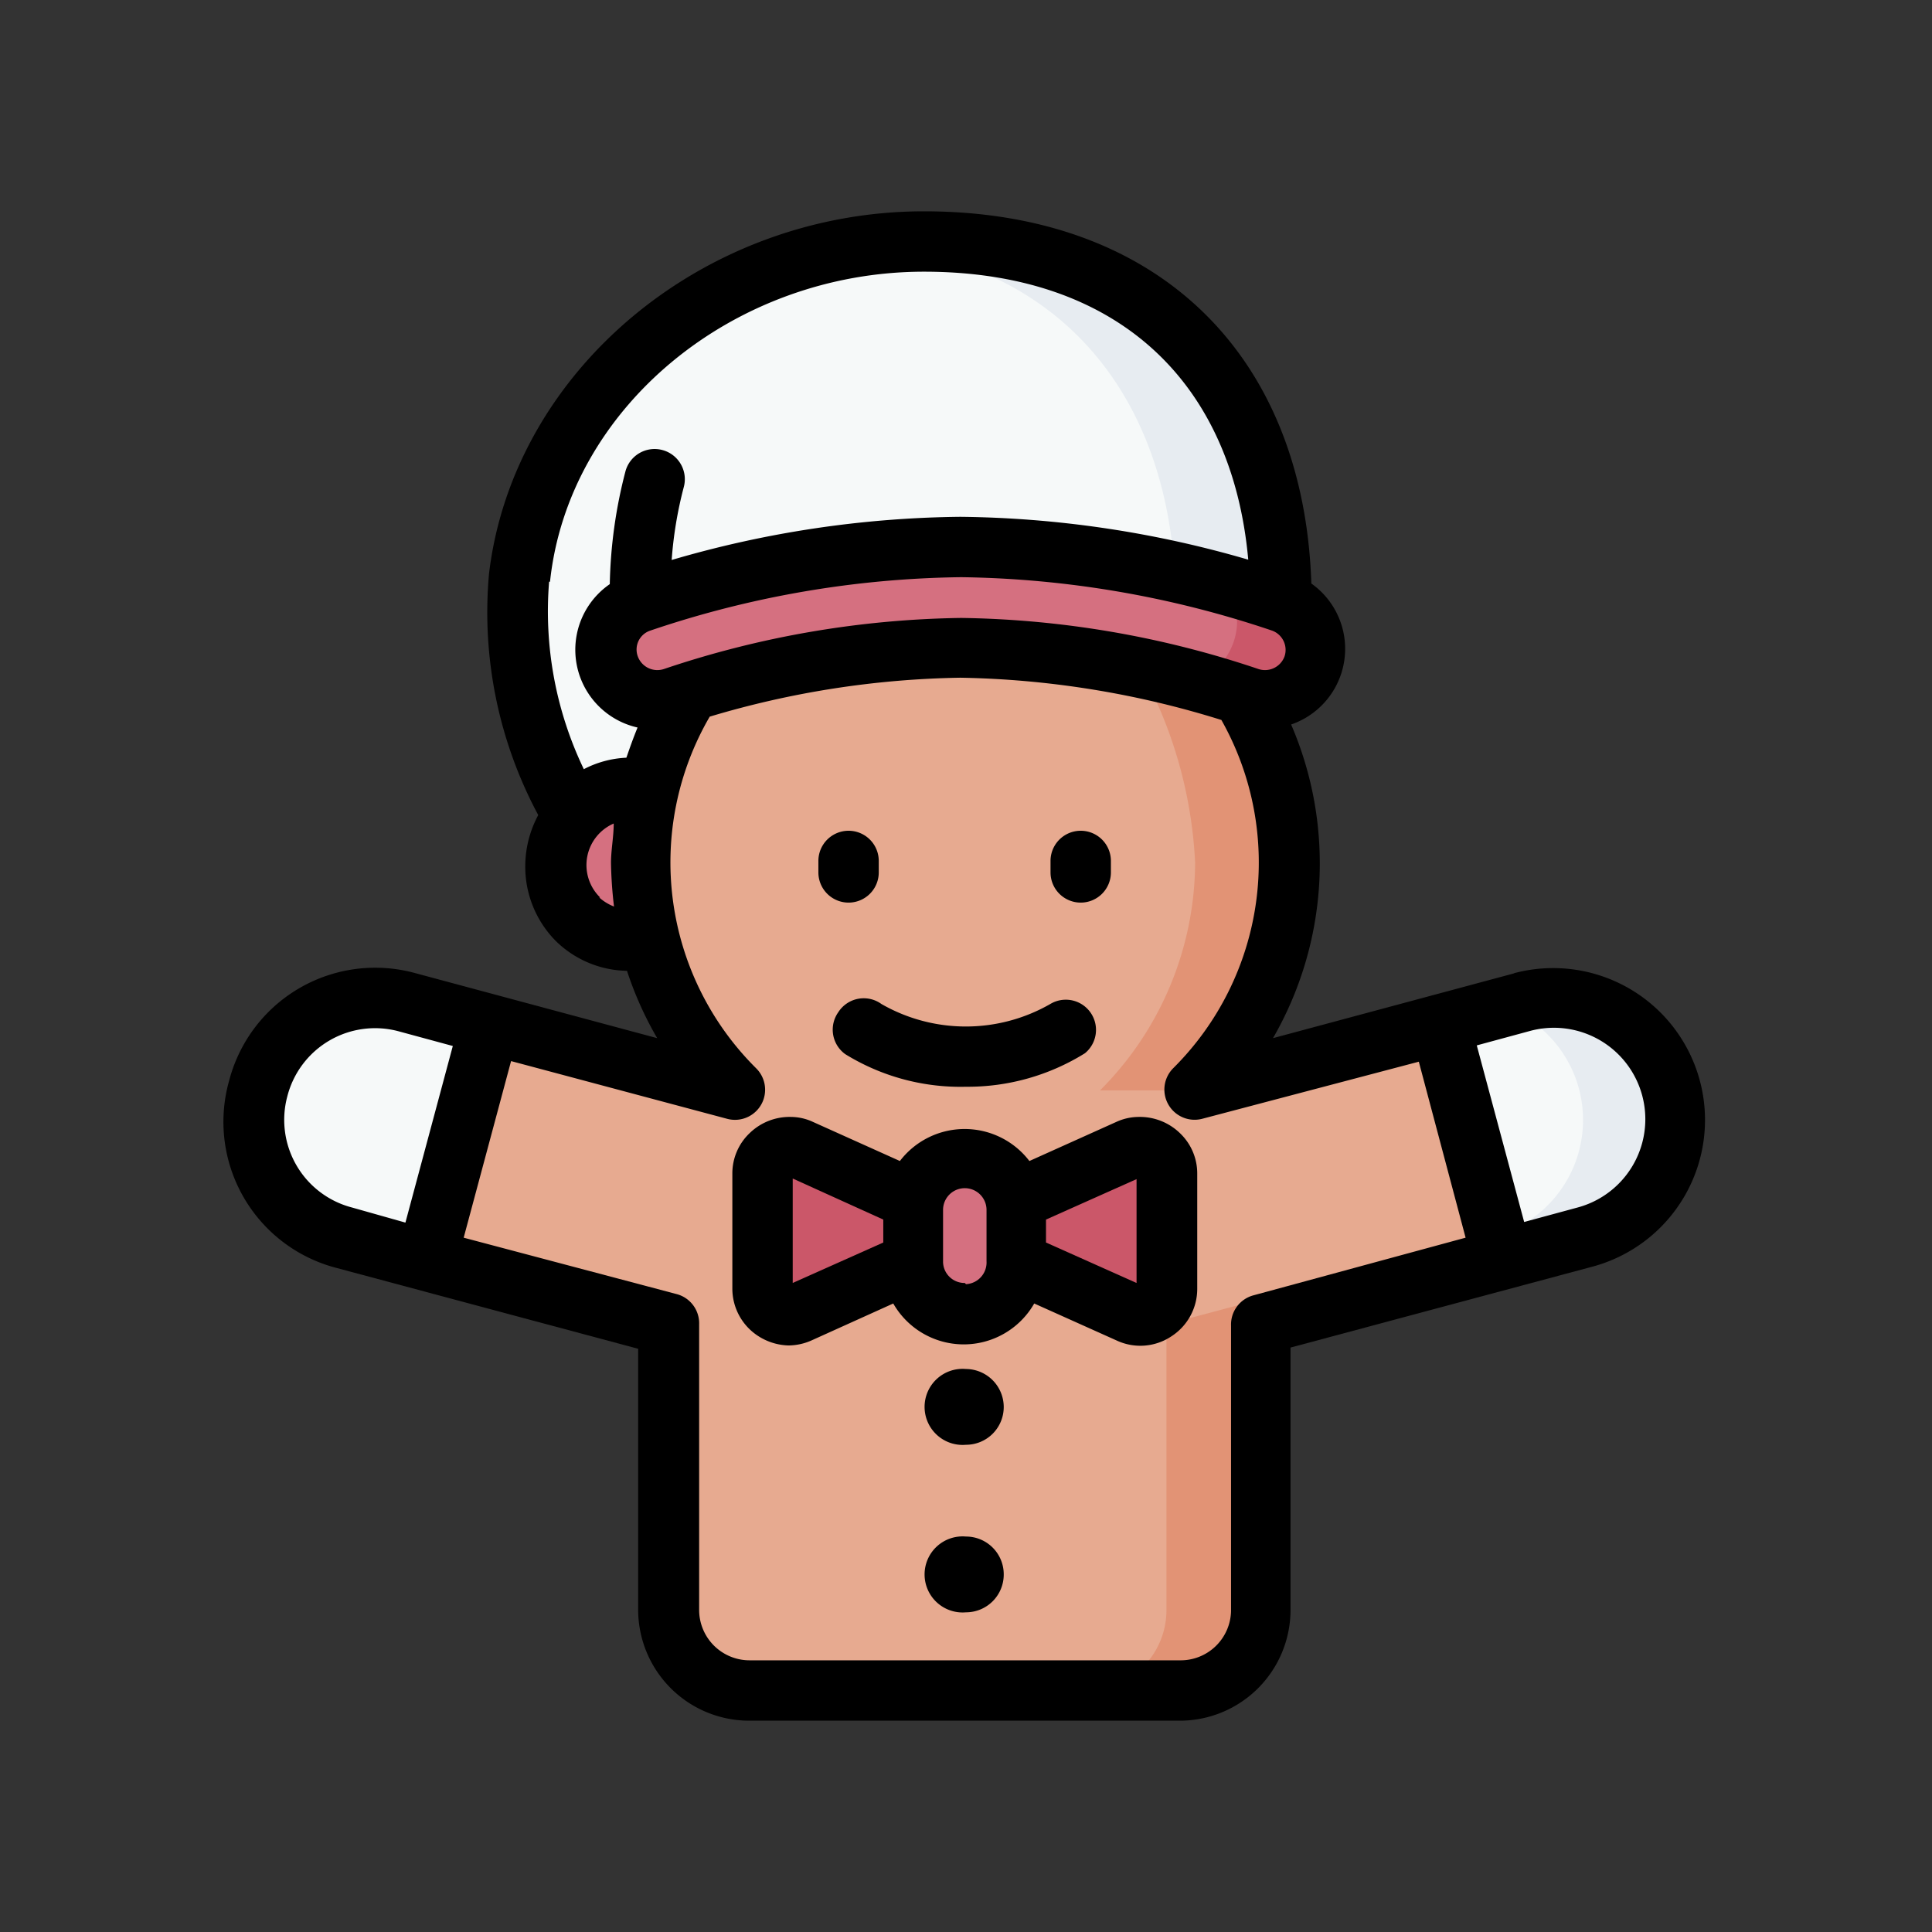
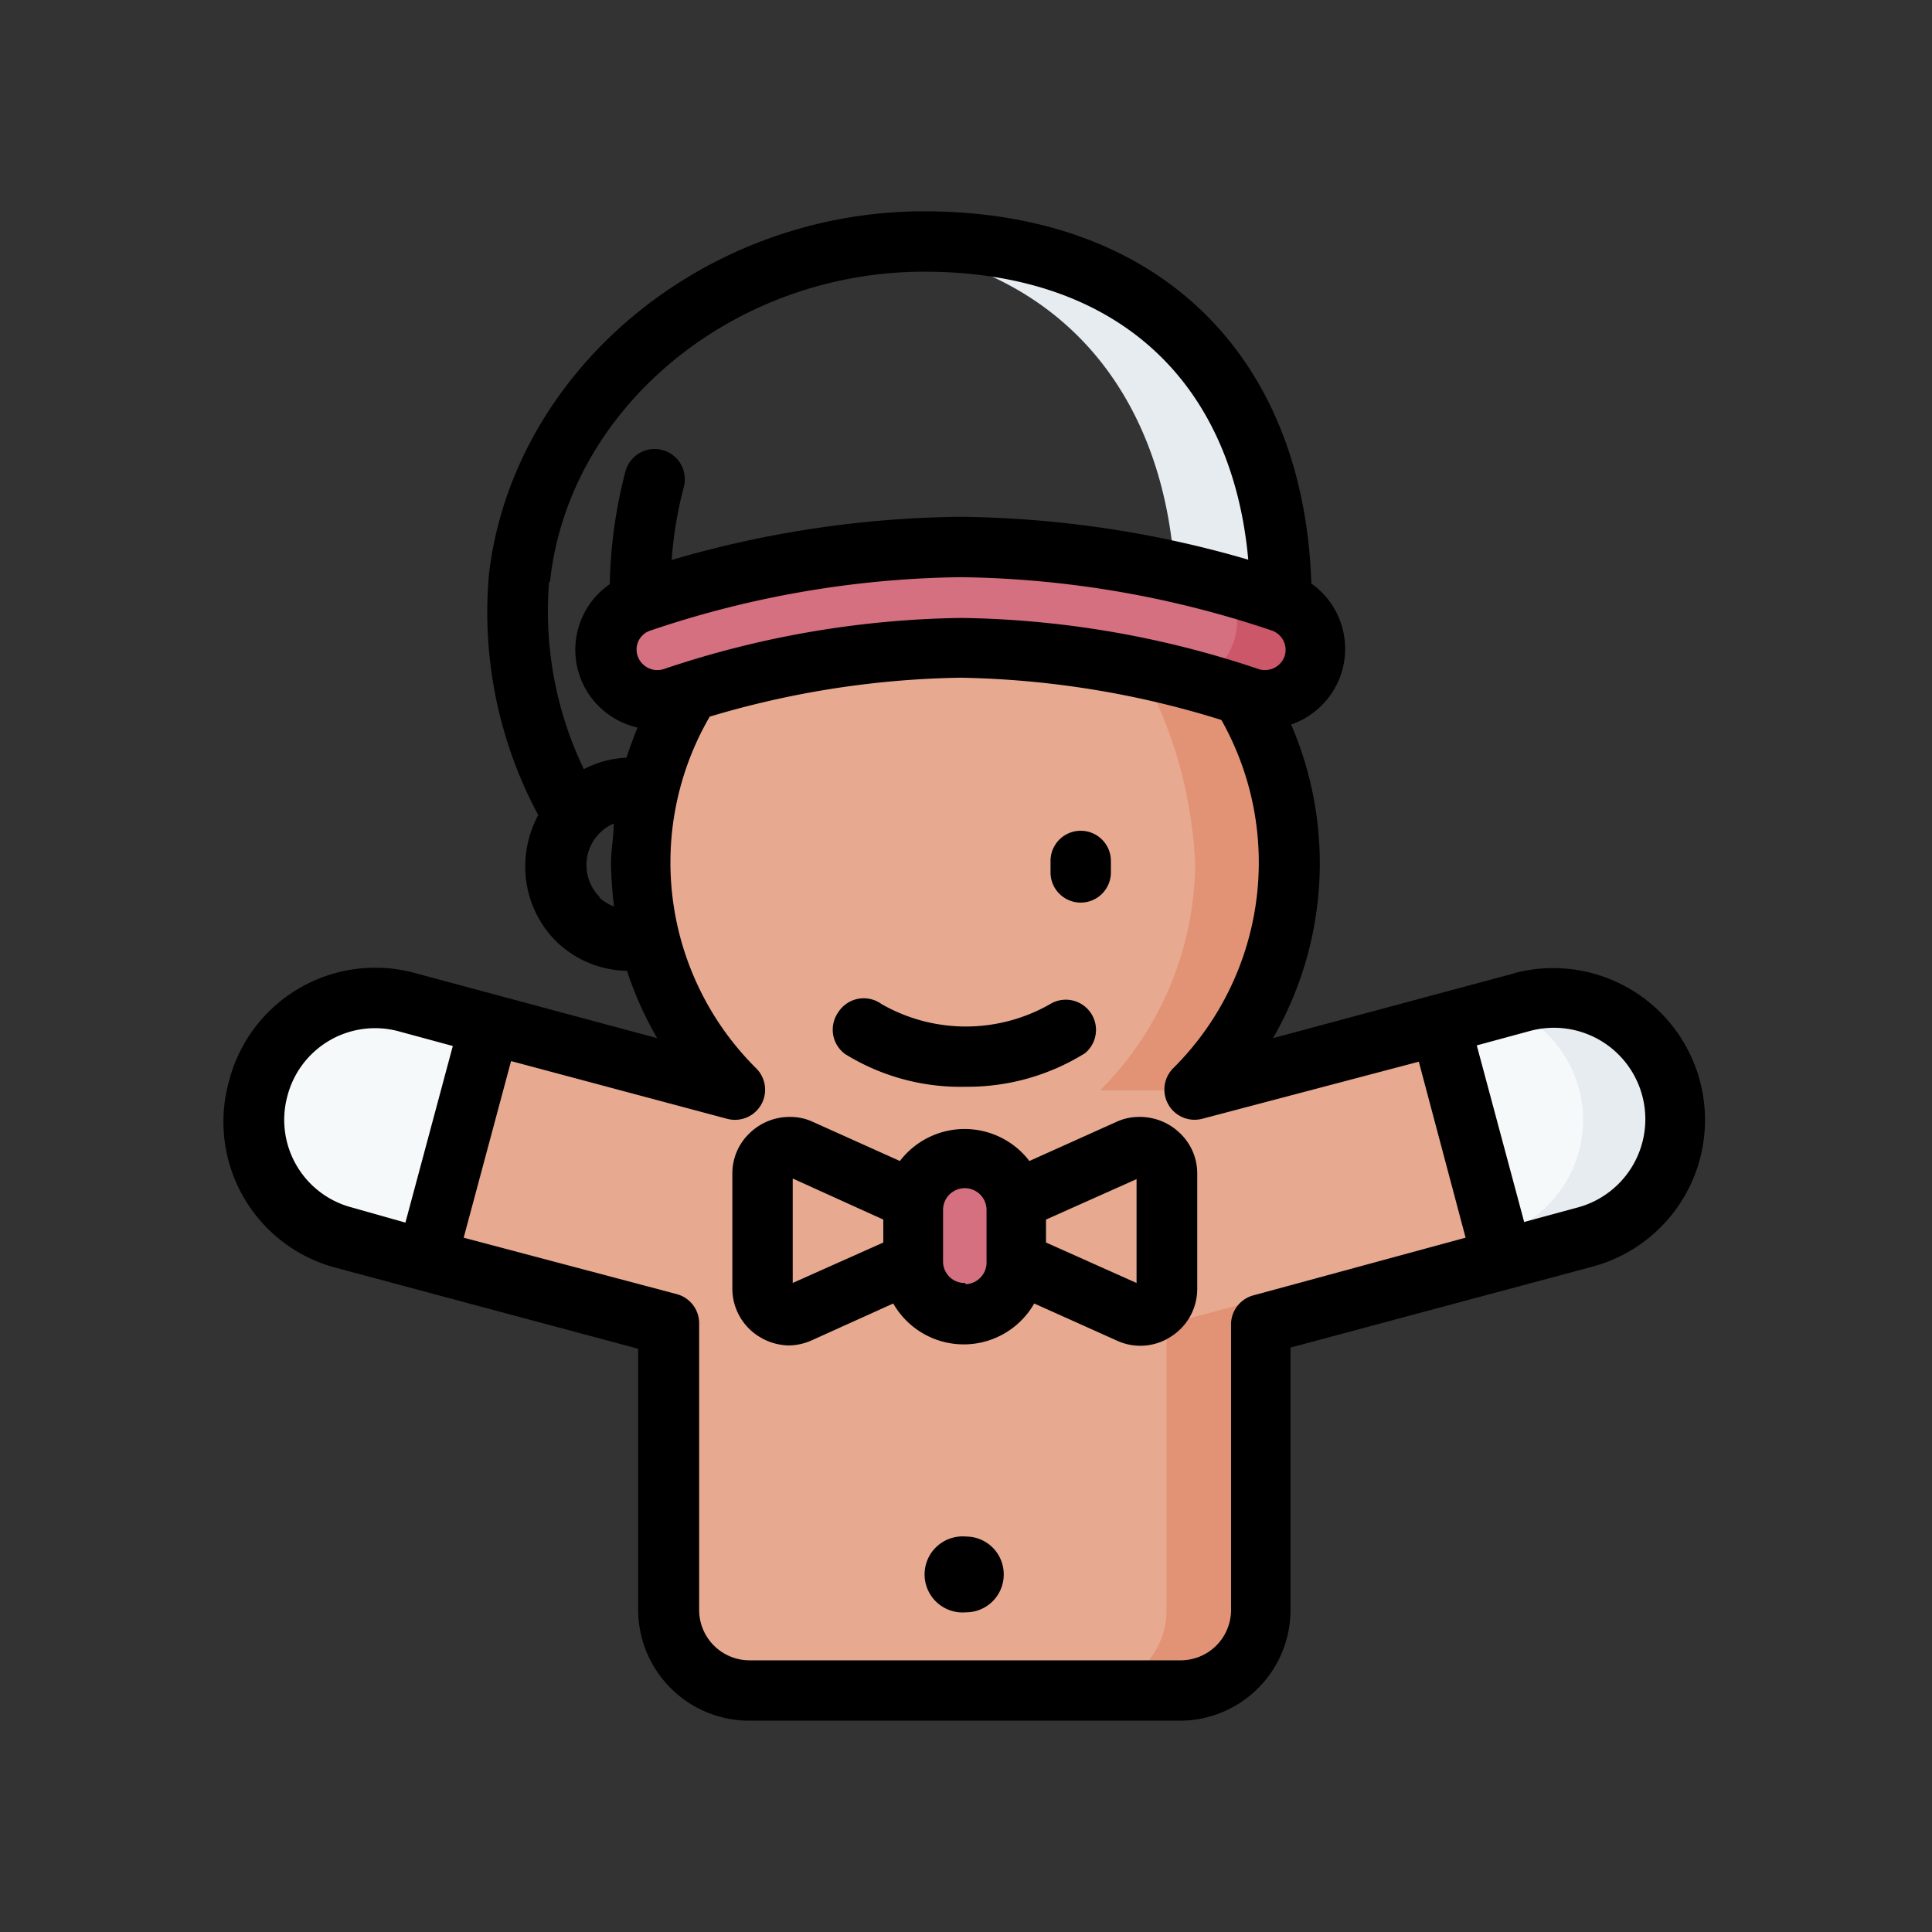
<svg xmlns="http://www.w3.org/2000/svg" width="800px" height="800px" viewBox="0 0 64 64">
  <rect x="0" y="0" width="64" height="64" fill="#333333" stroke="none" />
  <defs>
    <style>.cls-1{fill:#f6f9f9;}.cls-2{fill:#d57080;}.cls-3{fill:#e7aa90;}.cls-4{fill:#e29375;}.cls-5{fill:#cb5769;}.cls-6{fill:#e7ecf1;}</style>
  </defs>
  <g data-name="Winter Avatar" id="Winter_Avatar-12">
-     <path class="cls-1" d="M42.46,20C42.46,13.45,38.89,8,30.61,8,24.1,8,17.92,12.69,17.19,19.15a13.71,13.71,0,0,0,1.75,7.79l6.65,2.52Z" id="path16125-2-6" />
-     <path class="cls-2" d="M21.53,31.11a2.88,2.88,0,0,1-.59.07,2.54,2.54,0,1,1,0-5.07,2.57,2.57,0,0,1,.55.06S24.21,26,24,26s.15,1.58.11,1.75S21.53,31.11,21.53,31.11Z" id="path8639-2" />
    <path class="cls-3" d="M31.81,19.82c-3.91,0-7.48,2.63-8.87,3.07a10.68,10.68,0,0,0,1.48,13.23l-8.11-2.18-2.7,2.82.61,5,8,2.15v9.46A2.66,2.66,0,0,0,24.92,56H39.17a2.66,2.66,0,0,0,2.67-2.67V43.87l8-2.15.45-4.49-2.53-3.29-8.14,2.18a10.62,10.62,0,0,0,1.62-13C41,23,36.65,19.82,31.81,19.82Z" id="path225221-7" />
    <path class="cls-4" d="M31.81,19.82a9.29,9.29,0,0,0-1.5.13,28.5,28.5,0,0,1,7.44,2.18,14.71,14.71,0,0,1,1.84,6.45,10.73,10.73,0,0,1-3.15,7.54h3.2a11.13,11.13,0,0,0,1-1.11,10.57,10.57,0,0,0,.67-11.93C41,23,36.65,19.82,31.81,19.82ZM50,40.79a3.38,3.38,0,0,1-.56.2L38.64,43.87v9.46A2.66,2.66,0,0,1,36,56h3.19a2.66,2.66,0,0,0,2.67-2.67V43.87l8-2.15Z" id="path13427" />
    <path class="cls-1" d="M14.22,41.72l2.08-7.78-2.73-.73A4,4,0,0,0,11.49,41Z" id="path41243-4-8" />
    <path class="cls-1" d="M47.78,33.94l2.08,7.78L52.6,41a4,4,0,1,0-2.09-7.78Z" id="path225223-6" />
-     <path class="cls-5" d="M33.76,41.82l3.73,1.68a.89.89,0,0,0,1.25-.81v-3.8a.88.88,0,0,0-.92-.88.78.78,0,0,0-.33.07l-3.73,1.68H30.32L26.6,38.08a.83.83,0,0,0-.34-.07.88.88,0,0,0-.91.88v3.8a.89.89,0,0,0,1.25.81l3.72-1.68Z" id="path9745-2-31-8" />
    <path class="cls-2" d="M32,38.4a1.71,1.71,0,0,1,1.72,1.72v1.7a1.72,1.72,0,0,1-3.44,0v-1.7A1.72,1.72,0,0,1,32,38.4Z" id="rect4471-6-1-8" />
    <path class="cls-6" d="M42.46,20C42.46,13.45,38.89,8,30.6,8a13.22,13.22,0,0,0-1.66.11c6.93.77,10,5.86,10,11.84Z" id="path14786" />
    <path class="cls-2" d="M31.81,18.12A34.28,34.28,0,0,0,21.16,20a1.68,1.68,0,1,0,1.15,3.15,31.45,31.45,0,0,1,9.5-1.63,31.45,31.45,0,0,1,9.5,1.63A1.68,1.68,0,0,0,42.46,20,34.28,34.28,0,0,0,31.81,18.12Z" id="path31499-2-6-5" />
    <path class="cls-6" d="M51.52,33.07a4,4,0,0,0-1,.14l-.61.17a4,4,0,0,1-.25,7.53l.21.81L52.6,41a4,4,0,0,0-1.08-7.92Z" id="path13429" />
    <path class="cls-5" d="M40.61,19.37a2.14,2.14,0,0,1-1,3.2c1.09.29,1.75.53,1.75.53A1.68,1.68,0,0,0,42.46,20S41.77,19.69,40.61,19.37Z" id="path19104" />
-     <path d="M32,45.35a1.26,1.26,0,1,0,0,2.51h0a1.25,1.25,0,0,0,1.25-1.25h0A1.26,1.26,0,0,0,32,45.35Z" />
    <path d="M27.77,33.53A1,1,0,0,0,28,34.92,7.27,7.27,0,0,0,32,36a7.35,7.35,0,0,0,3.94-1.11,1,1,0,0,0-1.15-1.63,5.62,5.62,0,0,1-5.59,0A1,1,0,0,0,27.77,33.53Z" />
    <path d="M37.7,37a1.79,1.79,0,0,0-.71.16l-2.89,1.3a2.7,2.7,0,0,0-4.29,0l-2.89-1.3a1.75,1.75,0,0,0-.71-.16,1.9,1.9,0,0,0-1.37.53,1.84,1.84,0,0,0-.58,1.35v3.8a1.87,1.87,0,0,0,.86,1.58,1.94,1.94,0,0,0,1,.31,1.91,1.91,0,0,0,.77-.17l2.7-1.22a2.69,2.69,0,0,0,4.67,0L37,44.41a1.85,1.85,0,0,0,1.8-.14,1.87,1.87,0,0,0,.86-1.58v-3.8a1.84,1.84,0,0,0-.57-1.35A1.91,1.91,0,0,0,37.7,37Zm-11.44,5.5,0-3.46,3,1.36v.76Zm5.7,0a.71.71,0,0,1-.72-.72v-1.7a.72.72,0,0,1,1.44,0v1.7A.72.72,0,0,1,32,42.54Zm5.69,0-3-1.34v-.76l3-1.34Z" />
    <path d="M50.17,32.24l-8,2.15A11.6,11.6,0,0,0,42.77,24a2.65,2.65,0,0,0,.67-4.67C43.19,11.72,38.33,7,30.61,7,23.29,7,17,12.29,16.2,19A14.2,14.2,0,0,0,17.83,27a3.59,3.59,0,0,0-.43,1.66,3.5,3.5,0,0,0,1,2.5,3.45,3.45,0,0,0,2.37,1,11.63,11.63,0,0,0,1,2.23l-8-2.15A5,5,0,0,0,7.59,35.8,5,5,0,0,0,11.14,42l10,2.68v8.69A3.68,3.68,0,0,0,24.83,57H39.08a3.67,3.67,0,0,0,3.67-3.67V44.64l10-2.68a5,5,0,0,0-2.6-9.72ZM22,22.16a.69.69,0,0,1-.87-.41.66.66,0,0,1,.41-.86,33.21,33.21,0,0,1,10.3-1.77,33.45,33.45,0,0,1,10.3,1.77.68.68,0,0,1,.41.86.69.69,0,0,1-.87.41,32.12,32.12,0,0,0-9.84-1.69A32.12,32.12,0,0,0,22,22.16Zm-3.78-2.89C18.83,13.51,24.29,9,30.61,9s10.2,3.56,10.74,9.54a35.23,35.23,0,0,0-9.54-1.42,35.13,35.13,0,0,0-9.56,1.43,13.18,13.18,0,0,1,.4-2.41,1,1,0,0,0-.7-1.23,1,1,0,0,0-1.23.7,15.92,15.92,0,0,0-.52,3.74,2.64,2.64,0,0,0,.92,4.75c-.14.34-.26.68-.37,1a3.36,3.36,0,0,0-1.41.38A12.08,12.08,0,0,1,18.19,19.27Zm1.66,10.46a1.5,1.5,0,0,1,.45-2.45c0,.44-.09.87-.09,1.31a13.93,13.93,0,0,0,.1,1.44A1.59,1.59,0,0,1,19.85,29.73ZM9.52,36.31a3,3,0,0,1,3.71-2.14l1.77.48L13.43,40.5,11.66,40A3,3,0,0,1,9.52,36.31Zm32,6.6a1,1,0,0,0-.74,1v9.46A1.67,1.67,0,0,1,39.08,55H24.83a1.67,1.67,0,0,1-1.67-1.67V43.87a1,1,0,0,0-.74-1L15.36,41l1.57-5.85,7.15,1.91a1,1,0,0,0,1.19-.58,1,1,0,0,0-.22-1.09,9.61,9.61,0,0,1-1.54-11.65,30.52,30.52,0,0,1,8.3-1.29,30.66,30.66,0,0,1,8.65,1.4,9.61,9.61,0,0,1-1.6,11.54,1,1,0,0,0-.15,1.21,1,1,0,0,0,1.12.46L47,35.17,48.55,41ZM52.26,40l-1.77.48-1.57-5.85,1.77-.48A3,3,0,1,1,52.26,40Z" />
    <path d="M32,50.9a1.26,1.26,0,1,0,0,2.51h0a1.25,1.25,0,0,0,1.25-1.26h0A1.25,1.25,0,0,0,32,50.9Z" />
-     <path d="M28.11,29.9a1,1,0,0,0,1-1v-.38a1,1,0,1,0-2,0v.38A1,1,0,0,0,28.11,29.9Z" />
    <path d="M35.8,29.9a1,1,0,0,0,1-1v-.38a1,1,0,1,0-2,0v.38A1,1,0,0,0,35.8,29.9Z" />
  </g>
</svg>